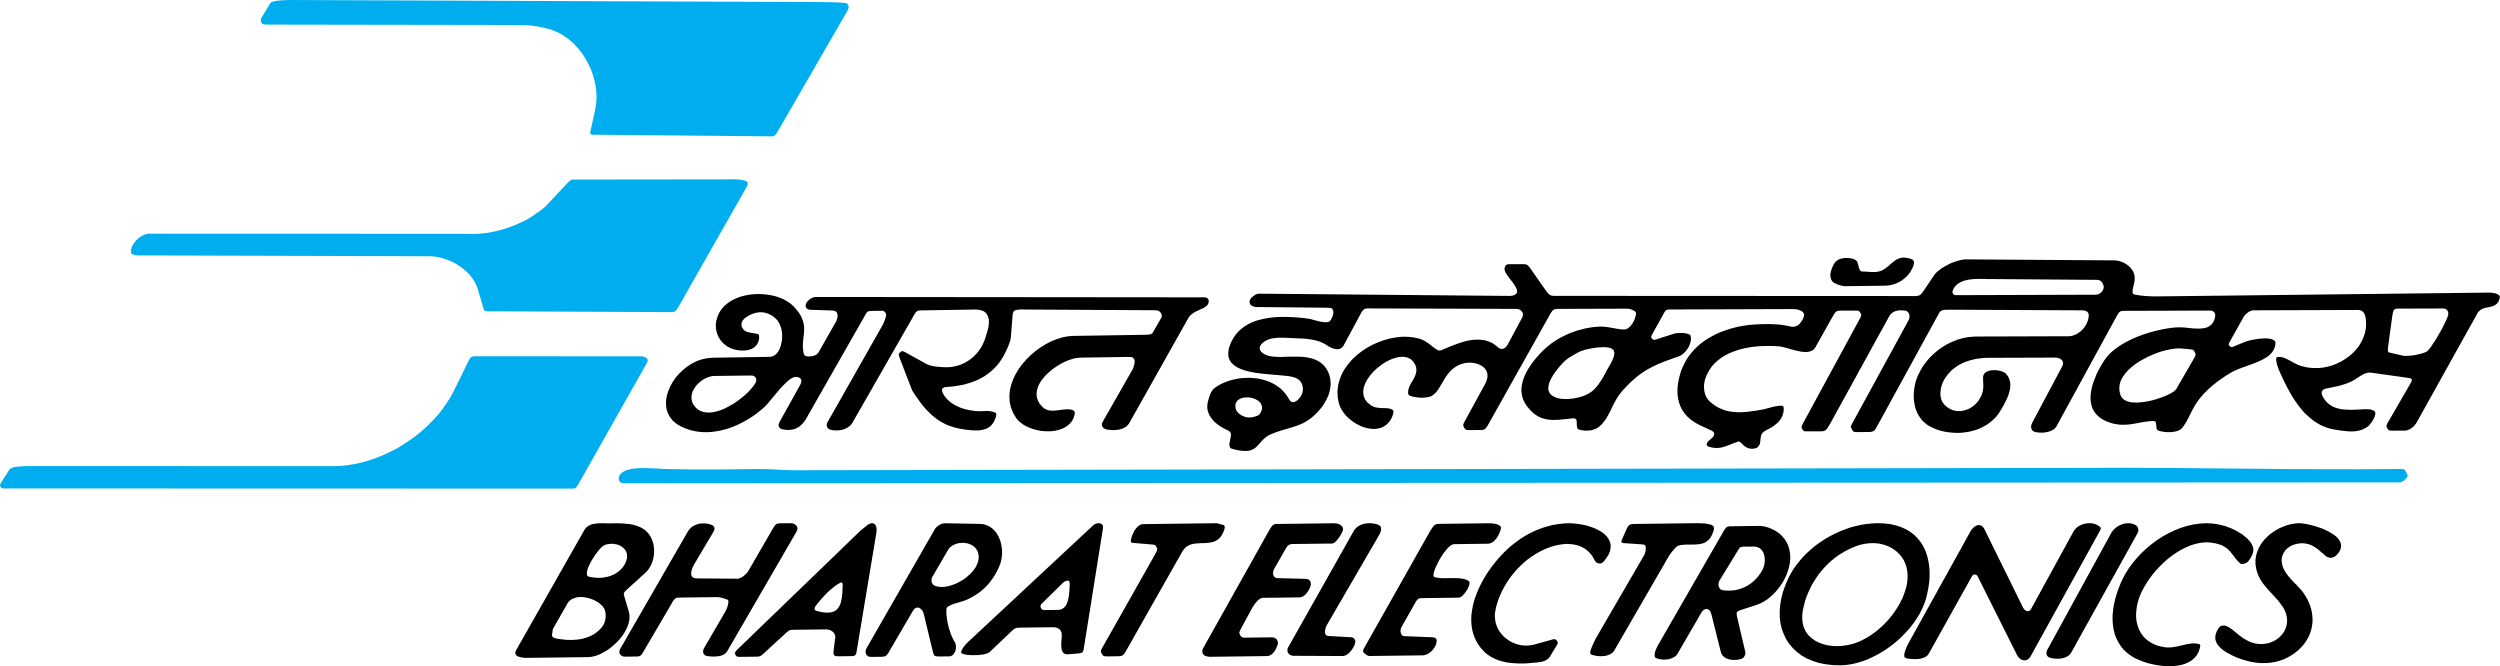
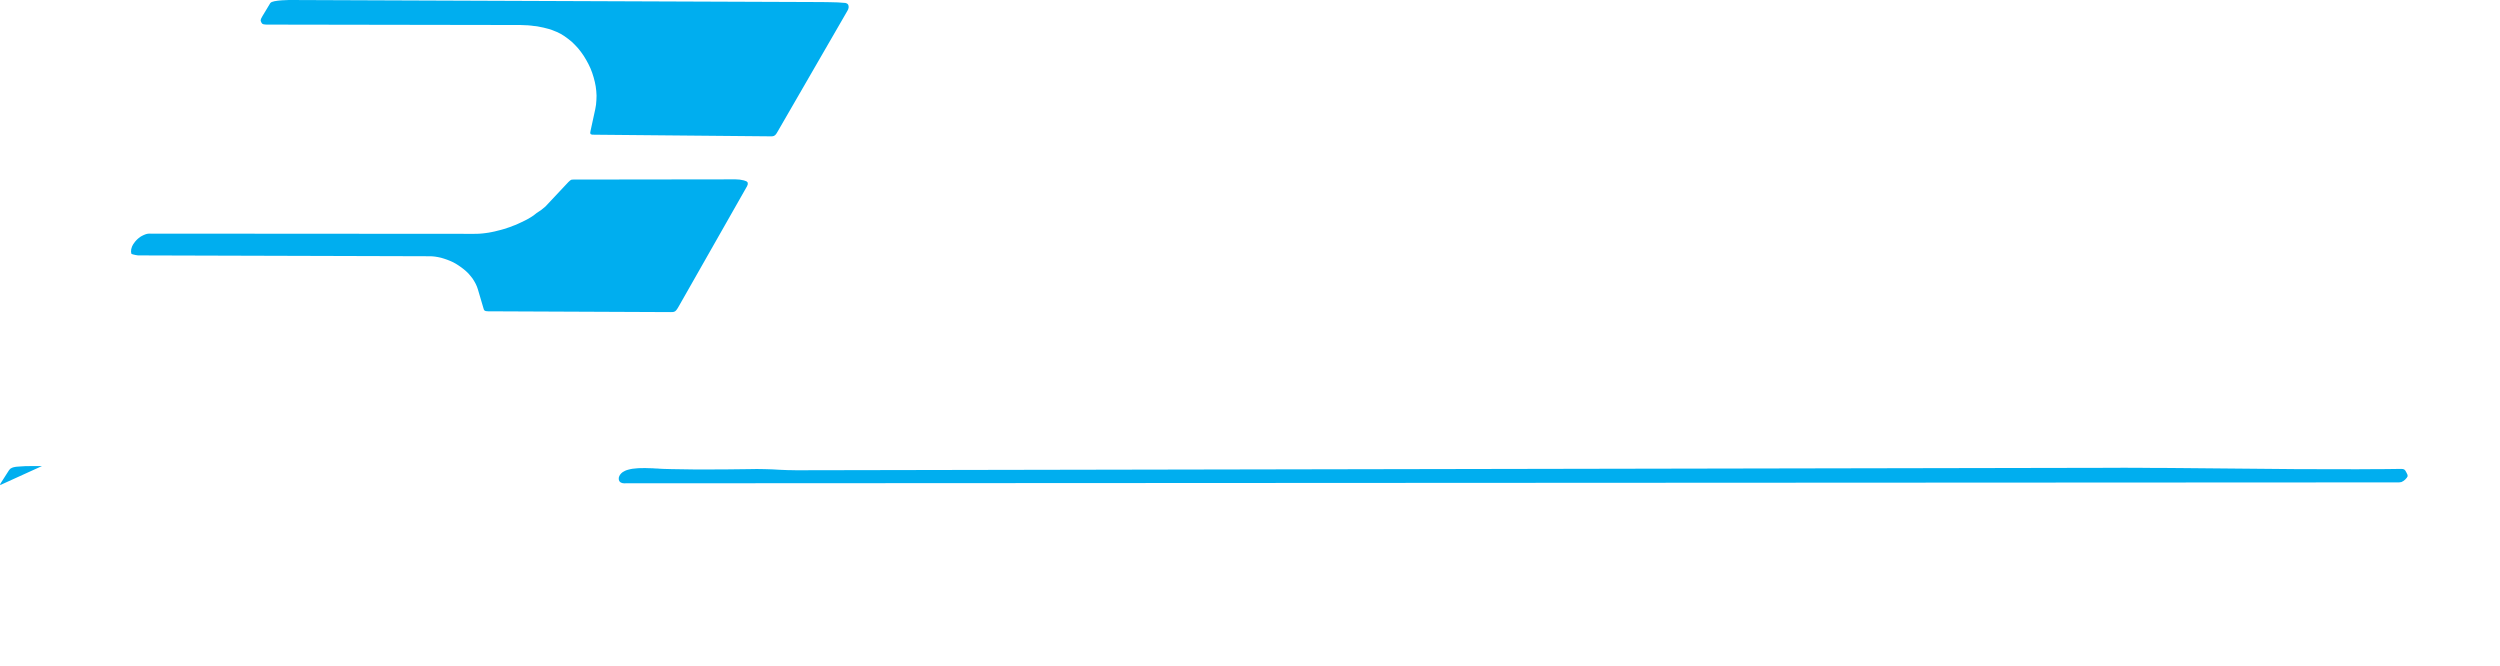
<svg xmlns="http://www.w3.org/2000/svg" viewBox="0 0 300 79.953" width="1500" height="399.76">
-   <path d="M275.159 62.855l-.437.093-.437.131-.426.169-.399.18-.399.229-.371.243-.36.268-.322.306-.311.317-.27.341-.232.366-.197.38-.158.401-.109.404-.071.426-.005.44.044.451.093.451.156.475.104.235.115.227.128.224.142.224.15.21.156.199.164.199.177.197.167.199.177.199.177.186.177.197.177.186.18.199.177.199.164.197.156.213.15.21.156.21.128.227.153.311.115.311.068.311.041.3.003.303-.033.287-.06.276-.096.279-.123.265-.147.24-.172.227-.21.216-.21.191-.248.177-.262.156-.276.128-.298.104-.3.079-.325.041-.328.03-.325-.022-.314-.033-.289-.074-.289-.085-.265-.109-.251-.134-.24-.134-.24-.147-.216-.161-.216-.161-.202-.161-.202-.161-.191-.158-.175-.15-.191-.134-.164-.123-.177-.098-.164-.087-.164-.06-.164-.035-.339.016-.259.167-.175.254-.134.251-.096.24-.06.224-.025.216.003.213.041.199.066.199.09.186.115.175.139.161.153.161.177.161.188.147.205.137.213.137.229.123.227.12.238.123.24.112.366.158.377.131.377.123.38.106.39.096.374.071.39.057.39.035.374.005.39-.003.374-.03.388-.055.377-.068.363-.106.374-.115.36-.142.35-.18.35-.194.336-.216.333-.257.35-.303.309-.319.284-.328.235-.355.208-.352.183-.366.134-.38.109-.377.071-.388.044-.39.008-.401-.03-.388-.055-.401-.093-.388-.117-.399-.156-.388-.18-.385-.216-.374-.243-.374-.281-.36-.139-.147-.139-.161-.153-.161-.153-.161-.167-.161-.164-.175-.164-.172-.153-.175-.167-.186-.153-.172-.139-.188-.139-.197-.115-.188-.117-.199-.09-.21-.076-.202-.055-.224-.038-.213-.016-.224.008-.227.038-.213.06-.202.085-.202.098-.175.123-.167.123-.15.15-.139.161-.117.172-.115.188-.101.186-.079.202-.066.199-.052.213-.041.199-.025.213-.016.213.011.202.022.199.035.202.046.328.123.303.158.303.197.279.21.265.235.268.221.265.235.115.101.126.06.115.049.126.035.112.011h.126l.112-.027.112-.038.112-.041.101-.063.098-.076.101-.09.085-.087.087-.101.074-.101.074-.115.06-.126.063-.115.085-.289-.005-.276-.052-.273-.128-.251-.18-.248-.227-.235-.279-.221-.317-.197-.341-.197-.352-.172-.377-.172-.39-.131-.404-.134-.39-.109-.377-.096-.352-.071-.339-.057-.314-.033-.276-.011-.227.016-.437.055zm-18.132 8.097l.27-.492.306-.516.344-.508.371-.505.421-.494.434-.47.47-.467.497-.434.522-.396.532-.369.549-.333.573-.284.573-.243.573-.172.59-.131.587-.057.59.019.59.093.579.156.303.12.251.147.229.147.188.161.177.175.153.172.139.186.153.199.153.199.156.21.175.199.205.21.216.186.213.035.325-.093.199-.101.186-.177.172-.24.161-.254.123-.265.082-.265.049-.213-.003-.175-.027-.188-.052-.175-.076-.161-.09-.175-.104-.161-.126-.164-.139-.147-.153-.15-.153-.134-.177-.137-.164-.137-.177-.123-.188-.109-.177-.112-.177-.109-.177-.087-.164-.085-.15-.074-.153-.074-.743-.279-.754-.191-.765-.117-.767-.041-.776.049-.776.109-.765.172-.748.235-.748.298-.724.347-.71.396-.683.437-.647.483-.62.522-.584.546-.543.584-.508.606-.453.62-.407.644-.344.655-.208.442-.183.453-.18.467-.158.492-.145.489-.12.505-.093.502-.068.502-.044.5-.008.502.033.502.055.489.106.486.131.461.194.451.232.434.268.412.33.396.38.36.445.33.328.21.366.197.415.169.442.172.464.156.502.12.505.106.527.082.513.055.527.019.502-.019.5-.044.475-.093.451-.131.41-.18.388-.229.322-.281.284-.328.221-.393.156-.453.049-.262-.003-.15-.101-.087-.188-.046-.213-.035-.216-.011-.213.003-.224.027-.224.027-.227.041-.224.052-.227.055-.224.052-.227.052-.238.055-.224.041-.224.038-.227.03-.227.014-.224.003-.227-.008-.489-.082-.453-.106-.415-.158-.38-.186-.341-.208-.303-.235-.279-.273-.229-.298-.205-.311-.167-.336-.131-.363-.104-.36-.068-.388-.03-.401.008-.412.033-.415.057-.415.096-.426.12-.429.158-.429.218-.505zm-13.293 2.125l-.123.164-.15.09-.15.016-.164-.049-.153-.087-.126-.137-.101-.161-4.629-9.396-.079-.137-.076-.112-.087-.098-.101-.063-.101-.049-.101-.035-.101-.011h-.101l-.098.027-.112.027-.101.049-.098.066-.101.063-.085.09-.087.087-.087.101-.074.104-.074.112-7.373 13.293-.232.453-.218.505-.134.475-.008.227.027.15.087.087.177.074.262.046.15.011.153.022.175.011.175-.003.177.011.186-.014.188-.016.188-.027.175-.052.175-.052.161-.066.15-.076.126-.101.123-.128.087-.126 5.199-9.317.137-.15.188-.041.188.049.139.147 4.705 9.407.063.112.076.115.076.098.076.098.09.074.101.063.087.06.101.038.101.035.101.011h.098l.101-.014.098-.027.101-.038.101-.066.085-.074.087-.09.087-.115.074-.126 8.255-14.945.098-.188.035-.15-.038-.112-.128-.126-.216-.134-.137-.074-.139-.063-.153-.046-.164-.035-.161-.025-.164-.011-.164.003-.161.016-.177.025-.161.027-.161.052-.15.052-.164.066-.137.076-.15.09-.123.09-.123.115-.101.101-.098.126-.087.126-5.112 9.328zm1.977 4.836l-.087.175-.046.177-.011.164.025.137.079.137.101.112.153.085.188.06.137.025.139.025.137.022.153.011.15-.003.161.011.15-.014.164-.014.15-.027.15-.027.15-.052.137-.052.137-.063.126-.076.112-.09.112-.09.085-.115.087-.126 7.96-14.325.098-.254-.016-.248-.09-.251-.164-.172-.153-.087-.15-.074-.164-.046-.164-.035-.175-.025-.164.003-.175.003-.177.027-.175.038-.161.052-.175.066-.164.066-.147.09-.15.087-.137.115-.137.104-.123.126-.112.128-.098.126-.087.139-7.638 13.959zm-58.82-.603l.049-.202-.104-.224-.191-.161-.213-.022-2.31.642-.388.079-.377.044-.374.005-.363-.035-.366-.071-.352-.106-.341-.134-.328-.158-.303-.199-.292-.221-.265-.235-.229-.273-.216-.287-.18-.311-.142-.322-.117-.35-.066-.363-.041-.363.005-.388.06-.39.104-.502.145-.492.172-.492.205-.478.221-.481.246-.453.27-.453.295-.442.319-.431.336-.404.358-.407.371-.369.382-.355.41-.344.423-.306.437-.292.448-.27.461-.243.461-.208.472-.18.314-.104.311-.079.325-.079.311-.055.314-.041.314-.03.311-.003.303.022.3.033.289.06.289.071.276.098.279.134.251.147.24.172.229.21.216.224.205.259.177.3.167.311.177.21.279.098.3-.016.238-.167.369-.47.27-.442.169-.426.071-.39-.003-.377-.093-.35-.156-.311-.216-.298-.265-.273-.33-.248-.366-.221-.39-.194-.429-.169-.442-.147-.451-.12-.464-.082-.453-.068-.451-.044-.429-.022-.401.005-.576.057-.576.071-.563.106-.535.145-.538.156-.524.194-.511.208-.5.246-.486.268-.472.281-.461.319-.445.333-.434.341-.423.371-.396.393-.396.404-.371.418-.371.445-.344.442-.333.467-.284.418-.27.442-.257.467-.246.467-.232.492-.194.492-.194.505-.158.513-.12.516-.093.527-.068.516-.019.513.019.513.057.516.104.486.158.5.205.475.257.459.319.448.382.423.227.221.243.186.265.186.265.158.279.134.276.123.289.109.303.085.3.071.314.071.314.046.314.033.314.022.314.022.325.008.314-.003.314-.003.311-.019.3-.027.303-.03.199-.014.213-.016.227-.027.238-.041.238-.038.224-.068.21-.09.188-.115.161-.126.137-.177.92-1.516zm9.484-14.437l-.314.003-.238.027-.175.041-.137.063-.112.104-.087.137-.096.191-.502 1.122-.109.265-.035.175.038.101.139.06.227.022 2.032.139.303.046.139.109.052.265-.033.412-.131.404-5.846 10.063-.292.606-.268.628-.109.366.014.213.167.137.352.096.137.025.153.022.137.025.15-.003.164.011.15-.003.15-.014.15-.014.15-.027.139-.027.147-.052.139-.052.123-.066.126-.076.112-.087.112-.104.085-.112.087-.139 6.518-11.275.358-.494.396-.456.248-.216.3-.104.262-.041.262-.016.251-.016.251-.003.248-.003.24-.003.238-.003.238-.016.227-.014.21-.027.213-.055.202-.052.186-.09.186-.115.175-.139.161-.167.147-.202.137-.24.12-.276.109-.328.035-.251-.052-.199-.139-.126-.279-.109-.579-.117-.639-.03-.603-.005-7.018.087zm-23.67-.014l-.164.016-.15.014-.123.052-.112.063-.126.115-.112.153-.134.202-.161.251-.183.317-7.744 13.722-.096.202-.038.15.027.126.115.137.202.161.177.109.188.074 6.42-.079.15-.003.15-.038.147-.052.15-.063.15-.079.137-.101.126-.101.123-.115.123-.128.098-.139.101-.139.071-.137.074-.139.049-.153.035-.137.022-.303-.066-.186-.177-.112-.289-.046-3.397-.134-.177-.06-.126-.147-.079-.213-.027-.213.022-.213.06-.177 1.597-2.815.183-.328.161-.202.15-.128.161-.052.213-.014 4.413-.055.175-.038.186-.104.175-.153.172-.191.161-.213.147-.229.123-.213.085-.202.06-.164.049-.238-.016-.15-.126-.126-.227-.123-.24-.085-.251-.046-.289-.046-.3-.022-.325-.008-.328.003-.339.005-.339.003-.311.005-.314-.008-.303-.035-.262-.035-.24-.057-.112-.101-.016-.186.06-.303.035-.139.06-.15.06-.175.087-.191.098-.202.109-.213.109-.227.123-.227.137-.229.147-.227.134-.216.161-.213.147-.191.161-.188.147-.167.161-.139.15-.115.15-.09.15-.052.137-.014 4.011-.049.175-.027.15-.041.164-.076.134-.087.139-.115.123-.128.123-.139.098-.15.098-.153.085-.164.074-.164.074-.153.049-.161.046-.139.049-.24-.066-.147-.188-.15-.352-.134-.415-.068-.39-.022-6.016.074zm-18.11 14.792l-.085.177-.025.175.014.161.052.15.079.126.126.112.139.074.164.06.188.011 5.816.027.188-.014.175-.052.175-.09.161-.104.15-.126.134-.153.126-.153.109-.164.112-.164.085-.164.074-.164.096-.341-.041-.238-.177-.235-.188-.085-2.81-.156-.188-.033-.139-.101-.076-.137-.041-.161.011-.188.035-.188.046-.188.074-.177.074-.15 6.311-10.871.087-.191.071-.199.035-.216-.016-.213-.076-.161-.164-.137-.15-.06-.153-.049-.164-.046-.164-.025-.161-.022-.177-.025-.175.003-.175.003-.177.014-.161.027-.175.041-.164.052-.161.052-.15.076-.15.076-.137.09-.123.115-.112.115-.112.126-.085.139-7.854 13.938zm-1.349-14.781l-.161.014-.139.027-.123.052-.112.087-.126.142-.134.202-.161.265-.183.328-7.682 13.708-.085.164-.049.153-.011.137.003.126.027.115.063.098.063.085.101.076.101.06.128.049.137.022.15.025.164.011 6.819-.085.202-.027.175-.063.161-.104.147-.126.137-.153.123-.164.098-.177.098-.188.074-.177.06-.164.035-.175-.003-.177-.052-.147-.076-.139-.115-.123-.139-.074-.164-.06-.188-.011-3.209.038-.262-.019-.164-.074-.128-.164-.038-.074-.09-.186.035-.216.158-.339 1.226-2.261.098-.188.134-.216.161-.238.186-.243.186-.213.21-.177.21-.128.227-.041 4.413-.055.199-.027.199-.09.175-.128.172-.15.15-.191.134-.188.112-.205.098-.188.06-.188.046-.188-.014-.199-.052-.188-.117-.15-.175-.098-.213-.046-3.413-.085-.188-.022-.137-.074-.101-.087-.076-.123-.041-.139-.014-.15.011-.147.035-.167.06-.15.074-.139 1.289-2.247.147-.251.137-.177.137-.115.161-.066.199-.038.265-.005 4.626-.055.186-.079.21-.177.224-.265.221-.292.186-.303.134-.265.074-.188.022-.188-.038-.164-.079-.147-.126-.112-.139-.098-.177-.074-.175-.049-.188-.022-.177-.011-6.819.085zm-16.046.025l-.175.014-.175.066-.161.09-.15.115-.137.139-.123.153-.123.175-.098.177-.085.177-.087.175-.06.164-.049.153-.071.287-.011.188.041.101.101.06.188.025 2.321.197.262.06.167.224.025.038.068.21-.049.24-.208.401-6.357 11.237-.134.265-.011.188.076.186.066.112.126.164.153.071.251.025 1.404-.019.199-.014.164-.027.137-.052.126-.101.123-.139.123-.191.158-.279 6.663-11.764.199-.279.21-.229.235-.167.251-.128.262-.076.287-.066.287-.03.289-.016.3-.016.3-.003.3-.016.289-.03.287-.052.276-.066.262-.117.235-.153.238-.205.197-.265.183-.328.158-.39.046-.289-.038-.186-.139-.087-.366-.085-.202-.071-.199-.049-8.826.109zM74.412 77.891l-.074.191-.022.161.041.164.063.126.115.109.139.087.164.06.175.011 1.404-.019.213-.014.161-.052.15-.101.147-.205.172-.289 3.329-5.683.158-.279.15-.202.123-.126.137-.076.15-.027.202-.016 4.65-.057.415.071.401.12.314.109.115.137.003.251-.096.426-.169.429-.208.38-2.444 4.192-.085.202-.038.202.03.199.09.161.15.123.202.074.15.011.15.025.177.008.175.011.188.011.188-.016.186-.014.177-.014.186-.041.175-.052.164-.066.147-.076.139-.101.109-.115.101-.126 8.323-14.358.074-.177.035-.15-.003-.15-.038-.137-.076-.126-.101-.098-.128-.087-.137-.06-.164-.035-.164-.011-1.204.016-.224.003-.164.038-.137.066-.137.126-.123.177-.161.254-2.933 5.074-.161.216-.248.243-.284.227-.3.156-.262.066-5.016-.038-.287-.06-.216-.172-.079-.238.022-.352.12-.426.197-.404 2.357-3.965.109-.289-.027-.251-.167-.186-.314-.134-.15-.049-.15-.025-.153-.022-.161-.025-.15.003-.153-.011-.15.014-.15.016-.15.027-.15.038-.137.052-.15.052-.123.066-.139.063-.123.09-.112.087-.112.104-.098.112-.098.128-.087.139-8.127 14.101zm41.655-.756l-.262.279-.232.317-.186.328-.06.227.104.137.3.096.15.035.188.035.213.011.24.022.251-.003.262-.003.262-.005.276-.027.251-.027.251-.041.213-.055.199-.063.161-.079.123-.087 2.703-2.567.21-.177.199-.104.251-.052.374-.016 3.812-.046.238.008.227.046.202.085.164.112.139.175.09.21.027.101.003.126v.137l.003.153-.011.175-.025.161-.008.188-.011.177-.011.175.003.188.014.164.016.175.027.15.052.137.063.126.076.098.101.087.126.06.164.025.177.011 1.202-.104.238-.027.175-.041.112-.076.087-.126.046-.177.046-.251 2.283-14.306.011-.188-.027-.15-.076-.126-.101-.085-.126-.049-.139-.025-.15.003-.15.027-.15.052-.137.076-.137.104-15.109 14.088zm8.976-3.998l-.153-.197-.041-.251.112-.202 2.466-2.425.134-.128.15-.115.161-.087.15-.052.139-.016.112.063.076.123.016.227-.008.3-.022.339-.022.352-.044.363-.06.363-.082.341-.109.3-.137.265-.21.229-.273.18-.298.076-1.843.025-.216-.074zM88.33 78.093l-.134.213.038.251.156.21.238.06 2.231-.027.262-.027.224-.104.3-.254 2.764-2.542.248-.191.224-.09.352-.016 4.011-.049.401.096.355.235.164.259.079.289-.205 1.606-.011.188-.011.15.014.126.027.101.063.06.076.063.112.035.15.011.202.011.227-.003 1.202-.016.24-.003.175-.038.123-.076.087-.128.06-.199.046-.279 2.348-14.107.022-.15-.003-.175v-.164l-.027-.164-.052-.147-.066-.126-.101-.098-.126-.074-.153-.025-.199.027-.21.09-.188.128-.41.33-.396.319L88.33 78.093zm9.538-5.371l.085-.101.199-.254.21-.251.208-.254.238-.254.235-.254.246-.254.262-.24.259-.218.262-.216.259-.191.262-.167.273-.153.126-.027.101.112.027.175-.008.314-.022.314-.008.3-.033.289-.022.276-.049.265-.046.251-.071.238-.085.216-.112.188-.123.177-.137.153-.175.126-.186.104-.224.076-.265.041-.276.016-.325-.019-.352-.046-.388-.085-.289-.085-.153-.098-.027-.137.06-.227.063-.101zm126.744-9.904l-.65.06-.639.106-.65.147-.636.169-.625.221-.623.246-.598.27-.598.309-.587.333-.557.371-.535.382-.522.421-.483.442-.472.459-.431.494-.407.505-.371.519-.33.557-.295.554-.352.819-.292.806-.202.792-.128.781-.068.751.011.74.082.702.158.674.235.636.284.612.369.56.434.508.494.47.557.421.617.355.694.292.743.243.816.164.866.104.928.027.639-.035.653-.096.65-.145.647-.197.65-.232.636-.298.636-.319.623-.371.595-.396.584-.434.56-.459.519-.494.508-.522.47-.53.434-.56.38-.568.358-.593.292-.593.257-.606.194-.603.167-.691.128-.691.093-.68.03-.677-.008-.639-.06-.639-.106-.601-.156-.587-.197-.549-.257-.522-.306-.486-.369-.448-.407-.407-.47-.358-.516-.309-.582-.257-.628-.205-.691-.156-.743-.079-.803-.027-.639.033zm-1.245 2.523l.486-.093.475-.057.478-.016.464.03.451.071.442.12.401.145.39.197.366.232.33.259.303.298.268.336.232.36.18.399.142.426.093.461.044.489-.005.513-.068.541-.096.426-.12.429-.158.44-.169.429-.208.418-.235.429-.243.404-.273.404-.281.393-.311.38-.319.369-.336.341-.358.341-.36.319-.371.292-.388.281-.385.254-.399.232-.399.205-.399.18-.475.18-.497.145-.502.093-.5.071-.502.03-.5-.005-.489-.057-.467-.082-.453-.134-.426-.169-.404-.208-.355-.246-.33-.287-.279-.322-.229-.371-.18-.412-.12-.451-.055-.5.005-.541.079-.576.12-.516.131-.516.169-.502.197-.492.218-.481.232-.467.27-.453.284-.442.309-.429.319-.407.347-.393.371-.38.385-.355.396-.33.423-.319.448-.281.448-.27.472-.243.486-.218.5-.194.489-.145zm-24.402 12.07l-.183.366-.172.429-.055.401.027.227.112.123.279.098.139.035.137.022.139.025.15.011.15.011.15-.014.15-.003.15-.027.15-.027.137-.038.15-.041.126-.063.137-.066.126-.076.112-.087.098-.101.098-.115.074-.128 2.799-4.822.098-.15.101-.115.098-.09.112-.063.112-.041.112-.014.101.014.115.046.087.063.09.087.076.112.063.137.052.161 1.161 4.626.142.287.24.246.279.161.276.096.303.06.325.022.328-.016.3-.041.287-.093.199-.115.147-.202.096-.251v-.213l-.98-4.175-.055-.276-.014-.188.035-.15.087-.101.147-.09.227-.079 1.873-.612.448-.169.437-.229.423-.268.41-.333.385-.355.358-.393.333-.429.309-.445.268-.478.235-.492.18-.492.145-.516.096-.502.044-.502-.019-.5-.082-.489-.131-.475-.205-.448-.281-.437-.344-.396-.139-.126-.153-.123-.164-.123-.177-.112-.177-.109-.175-.098-.191-.085-.199-.085-.188-.074-.202-.06-.202-.049-.202-.046-.199-.022-.188-.025-.202.003-3.209.041-.287.003-.213.052-.15.076-.137.153-.147.24-7.905 13.736zm11.477-11.824l.213.011.188.046.177.063.153.085.126.112.126.123.09.137.09.15.063.161.041.175.041.188.014.188.014.188-.008.188-.025.188-.033.186-.038.177-.06.164-.06.164-.074.139-.158.265-.161.24-.186.24-.183.216-.199.202-.21.205-.213.177-.224.153-.235.153-.238.128-.248.115-.262.104-.262.09-.262.066-.276.055-.287.03-.289.014-.287.005-.303-.022-.3-.035-.188-.071-.139-.123-.09-.175-.052-.188-.005-.213.038-.202.085-.188 2.286-3.738.147-.202.175-.09.287-.03 1.204-.014zM103.986 77.782l-.063.15-.046.164-.011.164.027.15.063.137.09.112.115.085.15.063.188.022 1.204-.014.251-.016.186-.027.15-.066.137-.115.123-.164.147-.24 2.837-4.861.098-.15.098-.115.112-.076.112-.052.115-.027.112.011.112.025.115.06.087.076.101.085.076.112.079.126.063.137.041.15 1.081 4.487.066.238.066.161.09.115.137.06.177.022.251.011 1.202-.016.15-.027.126-.049.126-.079.098-.101.085-.126.074-.139.063-.139.035-.161.022-.164.011-.15-.003-.164-.027-.137-.038-.139-.052-.112-.115-.172-.09-.188-.101-.188-.09-.199-.079-.21-.076-.213-.079-.224-.066-.213-.066-.224-.052-.227-.055-.224-.038-.227-.041-.224-.027-.227-.03-.224-.014-.213-.014-.213-.003-.199.022-.254.085-.15.199-.139.472-.218.513-.158.5-.145.5-.169.287-.128.273-.128.276-.153.259-.153.262-.167.248-.167.235-.177.224-.205.224-.191.21-.216.21-.216.186-.227.186-.24.183-.24.161-.254.161-.251.147-.265.145-.279.123-.279.123-.289.109-.3.071-.303.057-.328.035-.311.008-.341-.016-.325-.044-.325-.066-.325-.079-.314-.115-.311-.131-.287-.153-.273-.177-.248-.216-.235-.218-.199-.251-.172-.279-.147-.3-.109-.317-.071-.35-.022-4.214-.074-.287.055-.325.156-.298.216-.199.216-8.236 14.355zm9.749-11.742l.12-.188.15-.167.175-.139.186-.115.199-.104.213-.076.224-.066.224-.027.227-.016.238-.003.227.035.227.046.213.074.202.085.191.123.175.137.153.147.128.188.104.197.076.227.055.339-.008.325-.057.325-.123.328-.158.33-.21.303-.235.303-.284.279-.298.268-.322.254-.35.229-.36.194-.374.18-.374.142-.374.117-.363.079-.363.044-.339-.008-.328-.035-.3-.082-.188-.112-.142-.15-.09-.186-.027-.199.011-.213.085-.202 1.868-3.209zm-38.877 5.292l.011-.177.109-.164.199-.202 2.234-2.021.221-.216.197-.254.161-.251.147-.279.123-.289.096-.303.071-.314.046-.314.022-.314-.005-.314-.027-.311-.055-.314-.09-.3-.104-.287-.128-.273-.167-.262-.18-.235-.216-.224-.24-.186-.265-.172-.202-.098-.213-.085-.202-.085-.227-.06-.213-.06-.227-.046-.227-.035-.24-.022-.224-.022-.24-.025-.224-.008-.238-.011-.227-.008-.238.003-.227.003-.213.003-.227.003-.15.003h-.15l-.161-.011-.164.003-.177-.011-.175.003-.175.003-.175.003-.175.014-.177.014-.175.027-.161.027-.164.041-.161.052-.15.076-.137.076-.126.09-.123.101-.098.128-.101.139-8.159 14.366-.134.3v.213l.142.213.188.109.404.109.401.057 7.621-.093.339-.03.35-.066.363-.117.36-.142.374-.194.36-.205.36-.243.35-.279.333-.295.322-.303.298-.341.27-.344.235-.352.208-.366.172-.38.134-.377.082-.377.033-.363-.016-.377-.079-.35-.535-1.8-.055-.224zm-6.78 1.109l.134-.202.175-.177.186-.139.224-.104.227-.09.248-.052.262-.03.265-.003.276.022.265.046.276.06.265.085.262.096.254.112.227.134.227.137.191.161.177.158.153.175.115.175.076.161.052.188.041.186.027.202.003.199-.022.202-.025.199-.046.202-.06.188-.087.177-.085.164-.098.139-.197.24-.224.216-.224.191-.235.177-.262.153-.248.128-.276.117-.273.09-.289.093-.287.066-.287.041-.3.041-.3.016-.303.016-.311-.008-.3-.008-.303-.035-.314-.033-.3-.046-.303-.046-.289-.098-.188-.172-.003-.202.068-.464.011-.112.025-.101 1.731-3.031zm4.79-7.13l.238-.038.224-.016.227-.003.213.035.213.035.202.06.202.085.177.098.15.112.153.134.128.15.101.15.076.175.055.186.027.199-.011.216-.035.224-.071.24-.109.24-.123.227-.137.202-.161.191-.161.164-.172.164-.186.142-.199.126-.213.117-.213.09-.21.09-.238.076-.224.055-.238.041-.238.041-.24.014-.238.003-.238.003-.238-.022-.24-.033-.238-.035-.227-.06-.139-.06-.076-.112-.014-.164.008-.251.025-.126.049-.15.046-.164.074-.177.085-.188.098-.188.109-.216.123-.202.123-.202.137-.213.137-.205.134-.188.147-.191.137-.175.15-.167.134-.139.137-.126.126-.09.123-.076.112-.052.227-.055zM105.9 37.279l.188.074.205.235.055.238-.096.377-.156.404-.169.38-6.638 11.701-.085.202.005.186.052.175.101.15.153.109.177.06.137.035.153.025.15.008.15.011.15-.003.15-.003.15-.014.15-.014.137-.041.15-.027.139-.052.137-.055.137-.063.126-.076.123-.079.123-.087.101-.104.098-.101.096-.128.074-.126 7.31-12.777.172-.292.147-.188.147-.104.175-.052.227-.016 6.617-.104.415.044.404.106.213.12.18.175.101.137.076.134.066.15.041.15.041.164.014.161.003.164-.008.164-.011.161-.022.177-.035.164-.035.175-.046.164-.049.164-.046.164-.049.164-.046.15-.046.153-.049.137-.109.328-.145.306-.145.303-.172.289-.183.268-.197.251-.221.243-.235.229-.238.205-.259.191-.273.18-.273.156-.298.142-.3.117-.311.093-.311.079-.325.057-.339.041-.339.005-.339-.005-.39-.033-.44-.03-.426-.068-.415-.096-.366-.156-2.605-1.439-.227-.098-.15.003-.161.128-.038.014-.112.126-.035.153.055.238.131.36 1.412 3.665.347.546.576.816.412.546.24.273.232.246.24.235.229.221.229.21.24.186.229.183.24.161.24.158.254.134.251.134.254.123.276.096.279.096.289.096.303.071.3.068.328.06.352.057.352.044.224.022.227.022.227.008.213.008.213-.003.199-.003.202-.016.199-.041.188-.041.175-.052.175-.066.161-.076.161-.104.147-.115.137-.142.123-.15.123-.177.098-.202.096-.216.085-.251.046-.24-.027-.161-.142-.098-.276-.096-.478-.082-.513.008-.513.022-.502-.016-.238-.035-.24-.033-.227-.035-.238-.046-.24-.057-.227-.06-.238-.071-.229-.085-.213-.098-.216-.096-.216-.109-.202-.123-.202-.123-.177-.147-.191-.158-.164-.161-.156-.186-.153-.186-.128-.21-.115-.224-.068-.251.074-.238.186-.117.36-.055.44-.033.426-.044.437-.071.412-.068.412-.093.412-.12.399-.12.388-.156.374-.156.371-.194.36-.194.336-.232.333-.243.311-.268.309-.295.284-.306.257-.328.257-.369.232-.38.208-.404.183-.38.183-.39.156-.418.131-.415.055-.415.188-2.409.011-.15.022-.128.025-.098.035-.101.049-.076.049-.063.087-.052.087-.041.112-.025.137-.027.164-.016.188-.014.213-.005.251.011 15.846.087.191.049.177.096.139.15.104.186.027.199-.046.188-.915 1.608-.147.24-.161.139-.199.055-.325.03-8.826.137-.65.049-.65.123-.674.213-.661.259-.647.336-.634.388-.606.434-.582.497-.53.524-.494.571-.429.584-.38.634-.303.631-.227.655-.153.666-.052.677.035.666.147.674.262.647.371.634.232.284.279.246.317.235.355.208.38.169.415.156.415.12.442.093.451.055.453.019.437-.008.426-.044.426-.096.385-.117.374-.169.322-.205.298-.243.246-.292.197-.341.142-.39.046-.289-.041-.188-.15-.137-.254-.082-.164-.022-.161-.011-.177-.011-.175.016-.175.016-.188.014-.175.027-.188.03-.186.014-.177.027-.186.016-.177.003-.175.003-.175-.008-.177-.022-.164-.049-.164-.06-.15-.074-.153-.098-.139-.123-.33-.369-.221-.388-.131-.399-.044-.388.044-.401.106-.404.169-.39.232-.393.284-.366.319-.369.371-.333.382-.33.423-.295.421-.27.434-.232.448-.21.426-.156.423-.131.399-.071.377-.03 5.816-.09.325.019.177.074.156.197.052.202-.033.339-.096.363-.131.317-3.588 6.286-.085.216-.008.199.066.175.126.137.167.109.202.074.137.022.139.011.139.022.15.011.15.011.15-.003.161-.003.15-.014.164-.016.15-.027.15-.041.15-.041.137-.052.137-.052.137-.076.126-.076.112-.09.098-.101.096-.115.087-.128 7.062-12.559.098-.153.112-.153.123-.126.137-.104.134-.101.15-.104.15-.076.161-.079.15-.076.147-.066.15-.066.15-.066.137-.063.137-.079.112-.076.112-.076.098-.09.085-.087.063-.115.049-.115.033-.276-.079-.199-.164-.147-.24-.046-46.742-.044-.336.079-.336.208-.259.229-.098.139-.085.15-.035.153.003.15.027.137.076.112.115.085.15.074.202.022 2.608.085.177.022.137.035.115.063.09.085.063.098.041.115.027.123v.126l-.022.139-.025.137-.046.139-.046.139-.049.126-.074.115-2.051 3.605-.183.191-.251.142-.287.079-.287.03-.251.005-.289-.06-.139-.109-.079-.248-.055-.314-.03-.3-.005-.3.008-.276.022-.265.022-.262.033-.265.033-.251.022-.251.008-.251.008-.248-.016-.251-.041-.265-.068-.262-.09-.273-.117-.287-.169-.298-.205-.311-.257-.322-.306-.344-.369-.333-.418-.284-.467-.254-.505-.208-.543-.167-.552-.117-.579-.076-.59-.041-.601.008-.59.06-.573.098-.563.145-.524.197-.508.246-.448.284-.423.344-.355.382-.295.431-.218.492-.156.53-.033.238-.022.227.003.224.016.227.03.227.055.21.066.202.076.21.093.188.101.186.128.186.128.161.153.161.153.147.177.134.177.137.205.109.199.098.216.082.227.074.188.046.188.033.202.035.199.022.202-.003.199-.003.202-.003.199-.03.186-.052.177-.052.175-.066.161-.09.147-.104.137-.115.123-.139.098-.153.085-.177.071-.202.049-.213.008-.238-.03-.265-.188-.096-.628-.104-.617-.128-.191-.096-.177-.137-.139-.186-.104-.175-.041-.175-.016-.175.025-.15.074-.164.085-.153.123-.139.137-.128.172-.115.175-.115.186-.104.199-.09.199-.079.199-.066.199-.055.202-.027.175-.027.175-.003.15-.003.24.033.238.06.216.071.202.085.202.098.175.109.167.123.153.137.153.147.128.161.115.175.104.172.076.199.079.199.066.199.041.213.041.227.016.224.003.238-.008.238-.011.139-.008.139-.025.137-.035.153-.022.15-.049.139-.046.15-.049.15-.06.139-.06.139-.074.139-.085.115-.085.115-.112.115-.101.087-.123.079-.126.063-.137.052-.147.03-.164.014-6.819.106-.653.06-.636.137-.612.21-.571.284-.546.347-.508.41-.47.445-.421.483-.355.508-.303.543-.232.543-.177.554-.093.565-.016.541.071.538.158.497.259.472.344.434.459.382.568.328.505.218.516.169.516.128.53.093.527.041.527.005.538-.035.524-.071.524-.096.527-.134.524-.158.511-.197.497-.208.486-.246.483-.259.461-.27.459-.306.434-.309.407-.333.396-.344.137-.128.161-.164.172-.191.172-.216.197-.229.197-.243.21-.24.21-.254.221-.254.208-.254.221-.254.224-.229.221-.216.21-.205.21-.18.199-.153.197-.115.188-.09.186-.041.164-.016.202.035.15.071.128.087.076.112.038.137-.011.15-.046.177-.085.188-2.463 4.427-.131.328.014.238.169.224.238.109.202.035.188.022.188.022.175.011.175-.016.164-.016.164-.027.161-.041.15-.038.15-.066.137-.076.137-.079.137-.09.123-.115.123-.115.112-.126.123-.139.112-.153.109-.153.098-.177 7.114-12.485.134-.202.137-.117.199-.038.314-.019 1.215-.019zm-15.743 7.78l.202.022.161.074.128.112.076.15.027.161-.022.188-.074.191-.172.262-.221.292-.259.303-.298.306-.336.306-.36.303-.382.295-.399.292-.423.257-.437.243-.434.218-.437.18-.437.145-.426.093-.426.055-.401-.008-.388-.057-.355-.12-.339-.197-.292-.273-.177-.235-.142-.238-.09-.251-.041-.248-.016-.251.035-.251.06-.251.096-.251.134-.227.15-.229.172-.227.199-.191.21-.191.224-.177.235-.142.248-.128.251-.101.248-.079.262-.055.251-.014 4.413-.055zm145.857-13.943l-.186.014-.202.014-.199.038-.213.038-.224.066-.227.063-.238.079-.224.087-.238.09-.224.117-.224.115-.21.115-.213.128-.21.126-.186.142-.175.142-.175.139-.147.142-.126.153-.109.153-1.221 1.81-.158.216-.137.167-.126.115-.137.076-.175.038-.199.027h-.262l-42.924-.022-.262.003-.213-.025-.164-.038-.153-.09-.126-.115-.139-.164-.167-.216-1.912-2.728-.191-.229-.167-.139-.227-.049-.339-.014-1.603.005-.202.027-.147.09-.098.139-.049.153-.022.177.027.18.063.177.257.407.292.393.295.38.279.393.232.421.052.188.014.153-.022.142-.074.115-.101.087-.112.066-.15.063-.15.027-.161.025-.175.003-30.09-.27-.325.09-.322.218-.248.229-.098.153-.06.153-.014.128.003.126.038.115.066.101.087.09.115.063.126.063.139.038.15.038h.164l8.424.085.401.025.202.09.115.227.027.292-.106.421-.208.396-.098.139-.15.104-.287.052-.352-.025-.401-.063-.415-.101-.415-.112-.377-.101-.328-.049-.478-.063-.489-.049-.5-.035-.527-.025-.516-.025-.538.003-.527.014-.538.041-.527.066-.511.09-.502.117-.5.139-.472.18-.451.218-.421.257-.399.292-.371.333-.322.382-.295.421-.257.486-.243.636-.096.546.005.497.131.421.229.355.317.306.393.251.453.216.516.175.554.139.576.112.617.087.601.063.614.06.59.049.579.049.527.049.475.049.429.074.352.101.188.076.164.087.153.104.126.126.101.128.09.139.066.15.052.153.038.167.016.164v.177l-.022.167-.035.167-.06.164-.074.167-.087.153-.098.142-.123.139-.123.128-.15.115-.287.139-.251.003-.202-.139-.205-.306-.268-.431-.317-.38-.344-.344-.39-.303-.418-.265-.442-.216-.453-.188-.489-.139-.492-.112-.513-.063-.516-.035-.513.014-.513.027-.5.076-.5.104-.489.142-.461.167-.448.194-.412.229-.399.268-.21.205-.172.257-.147.292-.109.306-.096.319-.071.279-.049.243-.022.229.003.229.016.216.052.202.066.205.076.202.104.177.115.191.128.167.139.164.153.164.164.139.164.139.177.139.191.128.188.112.188.115.191.101.202.087.276.153.153.126.076.167.016.254-.096.511-.093.508.027.281.076.164.139.101.265.076.453.101.388.074.352.025.314.011.276-.027.238-.049.199-.079.186-.09.164-.101.147-.128.137-.139.137-.142.137-.15.137-.156.134-.167.161-.153.175-.164.186-.142.224-.153.248-.128.5-.205.511-.18.524-.167.527-.156.524-.153.524-.167.5-.194.347-.153.339-.194.347-.216.322-.243.322-.281.311-.295.284-.317.273-.333.246-.344.221-.371.197-.369.172-.382.117-.393.085-.396.057-.407-.005-.396-.041-.393-.093-.393-.142-.382-.205-.38-.281-.382-.317-.303-.355-.254-.39-.188-.401-.139-.429-.101-.44-.076-.451-.035-.464-.011-.464.003h-.464l-.464.014-.437.016h-.44l-.415-.025-.388-.035-.366-.076-.325-.112-.289-.153-.254-.202-.142-.205-.052-.251.046-.229.147-.232.224-.216.248-.177.273-.142.289-.104.298-.066.497-.066.295-.016.612.003.265.011.248.011.279.014.262.011.262.011.279.014.273.011.265.014.276.011.262.025.279.035.262.038.265.052.265.049.251.074.262.076.24.101.251.115.227.126.24.15.101.066.128.074.126.066.139.063.137.063.153.038.15.035.137.014.153.014.137-.027.126-.025.123-.066.126-.09.098-.101.098-.139 1.999-3.711.134-.254.126-.191.123-.128.123-.09.139-.052.175-.025h.227l17.649.055.177.011.15.038.15.063.115.09.101.115.076.112.052.142.003.153-.025.164-.071.167-1.756 3.274-.123.18-.147.139-.161.104-.175.049-.188-.011-.177-.049-.164-.128-.303-.251-.317-.216-.328-.164-.328-.126-.339-.09-.352-.049-.352-.025-.363.003-.363.025-.363.052-.36.079-.363.09-.35.115-.363.117-.35.128-.35.128-.336.139-.325.142-.325.128-.311.142-.287.025-.279-.15-.393-.279-.377-.306-.393-.279-.404-.24-.453-.175-.68-.15-.688-.076-.715-.008-.726.079-.726.128-.724.205-.713.257-.696.309-.661.371-.634.421-.584.461-.546.511-.47.549-.418.587-.344.612-.257.65-.177.674-.082.688.022.724.134.726.131.393.194.382.229.355.279.355.317.317.355.292.366.265.404.229.404.202.415.15.429.101.415.063.412.011.388-.052.388-.104.35-.18.311-.229.284-.306.246-.382.183-.459.071-.295-.014-.191-.142-.139-.238-.087-.377-.063-.377-.011-.388-.011-.377-.038-.366-.074-.363-.164-.47-.369-.317-.407-.169-.456-.044-.47.071-.497.18-.497.27-.497.344-.486.41-.459.459-.421.497-.385.522-.333.535-.268.538-.191.511-.117.502-.027.453.087.401.191.33.314.257.445.066.191.027.177.014.18-.011.164-.022.167-.049.164-.049.153-.071.153-.074.167-.087.153-.085.153-.087.153-.098.153-.074.153-.085.153-.06.153-.063.167-.046.164-.025.167-.008.177.027.229.126.128.289.098.227.063.265.038.287.038.303.025.3-.003.3-.025.276-.041.248-.063.213-.104.186-.139.175-.142.161-.167.137-.177.134-.205.137-.202.123-.218.134-.216.123-.218.134-.227.137-.232.147-.216.161-.216.172-.218.186-.202.21-.194.224-.177.248-.167.287-.142.3-.128.248-.063.251-.066.262-.027.265-.011.262.011.251.035.251.052.24.076.227.098.202.115.188.128.153.15.139.177.104.191.076.216.027.229.003.243-.057.265-.085.281-.147.306-2.54 4.64-.096.281.104.268.038.063.126.177.164.076.276.011 1.404-.005.24-.014.186-.052.137-.101.15-.177.172-.281 7.337-13.08.158-.279.137-.205.123-.153.126-.104.137-.049.15-.027.202-.014 8.422-.027.39.087.366.177.164.126.052.153-.046.268-.071.281-.109.292-.147.281-.161.254-.197.229-.224.191-.186.104-.199.049-.352.003-.401-.049-.44-.076-.467-.087-.464-.074-.464-.049-.426-.011-.35.027-.363.025-.363.052-.35.066-.363.066-.35.09-.352.09-.35.104-.35.128-.35.128-.336.139-.325.156-.336.167-.311.167-.325.191-.298.191-.298.205-.287.229-.284.229-.262.232-.259.243-.259.268-.259.281-.259.292-.248.306-.246.319-.235.344-.221.344-.197.344-.183.371-.147.355-.12.369-.096.382-.057.371-.022.38.03.371.068.366.115.369.183.369.216.358.177.213.18.218.188.202.191.191.202.175.227.153.229.139.251.126.265.101.276.076.276.063.279.035.276.027.276-.003h.276l.287-.014.276-.027.276-.025.287-.027.276-.027.276-.038.276-.027.262.011.153.09.066.139.025.205.005.254.016.279.052.191.076.115.139.076.213.049.451.063h.415l.377-.041.336-.104.311-.128.273-.177.248-.218.224-.243.21-.268.197-.281.183-.317.172-.319.172-.33.158-.344.172-.344.183-.33.186-.347.197-.317.221-.306.235-.295.333-.371.322-.33.309-.319.311-.281.309-.268.3-.254.309-.232.3-.216.311-.194.311-.191.309-.167.325-.167.336-.167.339-.153.36-.142.374-.153.388-.142.399-.142.426-.153.448-.153.126-.052.123-.066.112-.076.126-.09.112-.101.112-.101.109-.115.101-.128.098-.139.085-.128.087-.142.074-.153.06-.139.046-.153.049-.153.025-.139.022-.142v-.139l-.003-.139-.076-.268-.216-.126-.314-.076-.39-.049-.401.003-.374.025-.325.079-2.198.707h-.213l-.177-.126-.09-.205.06-.202 1.436-2.589.158-.281.15-.153.172-.063.265-.014 14.642-.049.325.011.377.049.352.115.265.175.167.257-.035.279-.06.142-.06.139-.063.139-.085.128-.087.126-.085.115-.101.117-.112.087-.112.09-.123.063-.137.052-.139.027-.15.014h-.15l-.164-.038-.363-.074-.352-.063-.363-.063-.366-.038-.374-.025-.366-.011-.363-.011h-.363l-.377.003-.363.014-.363.014-.552.041-.549.052-.552.079-.552.104-.549.128-.549.156-.538.177-.524.194-.511.229-.5.257-.483.27-.461.306-.448.333-.41.358-.396.396-.358.421-.333.445-.295.472-.257.511-.232.535-.098.268-.085.292-.071.281-.071.292-.06.292-.046.292-.033.295-.022.292.003.292.003.292.03.281.041.292.066.279.079.279.104.281.115.268.142.254.167.254.177.24.216.24.254.24.265.216.279.191.292.188.303.167.3.15.303.139.317.139.314.153.303.137.188.115.115.126.038.128-.011.139-.06.128-.085.139-.126.128-.137.115-.123.115-.161.142-.112.139-.074.142-.025.126.052.128.128.101.213.074.227.052.227.035.213.014.199.011.202-.014.186-.025.202-.038.175-.052.186-.052.188-.066.186-.063.188-.079.188-.076.199-.076.199-.076.199-.076.276-.09.161.038.167.153.15.15.167.153.153.126.175.101.177.076.188.049.199.027.213-.003.227-.038.186-.063.164-.117.208-.306.071-.344.035-.369.057-.355.158-.306.287-.218.147-.09.164-.087.161-.079.15-.087.161-.09.15-.104.147-.09.139-.115.134-.101.139-.115.123-.115.112-.128.109-.139.101-.142.085-.153.074-.153.06-.177.06-.18.035-.188.022-.205-.003-.24-.027-.153-.076-.076-.15-.038h-.238l-.674.104-.664.18-.661.169-.339.052-.35.066-.339.052-.339.038-.339.052-.336.027-.328.027-.325.014h-.325l-.328-.025-.325-.025-.314-.049-.314-.063-.303-.087-.303-.115-.3-.126-.303-.15-.292-.191-.276-.202-.292-.243-.101-.112-.101-.115-.09-.115-.076-.126-.076-.128-.066-.139-.052-.139-.038-.139-.041-.153-.027-.142-.014-.15-.014-.153-.003-.153-.003-.153.011-.153.025-.153.022-.139.025-.156.049-.139.035-.139.208-.511.257-.459.284-.421.333-.382.371-.344.399-.309.423-.268.448-.243.472-.205.489-.18.511-.156.513-.128.524-.101.527-.079.524-.052.527-.027.527-.016h.5l.502.011.478.035.188.025.199.038.227.049.227.063.251.063.24.076.262.076.251.06.265.066.265.06.251.052.251.025.238.025.238-.003.213-.025.199-.052.188-.076.175-.101.147-.156.123-.177 1.939-3.454.21-.358.158-.254.15-.167.137-.09.15-.038.188-.014 1.991-.005.279.035.177.216.014.038.09.191-.011.191-.134.268-6.857 12.632-.134.281-.025.177.093.202h.011l.115.177.153.076.238.011 1.603-.003.202-.003.161-.011.139-.041.123-.063.112-.076.101-.115.109-.153.123-.205.147-.243 7.103-12.914.087-.153.123-.126.126-.104.137-.101.147-.076.15-.052.164-.038.175-.041.161-.011h.177l.175.011.164.011.164.025.175.066.139.126.101.164.055.191.003.191-.025.205-.071.177-6.857 12.556-.098.254.117.268.052.101.126.177.153.076.276.011 1.202-.003h.265l.213-.014.161-.041.139-.049.123-.076.098-.117.098-.15.112-.191 7.444-13.591.087-.139.087-.101.109-.09.15-.052.188-.038.251-.027h.311l.415-.003 15.644.076.251.025.202.074.164.128.104.177.027.229-.022.191-.035.202-.049.18-.071.191-.074.177-.098.177-.098.167-.112.153-.123.153-.137.139-.137.128-.161.128-.15.101-.161.104-.175.09-.175.063-.175.066-.188.038-.186.027h-.188l-11.032.035-.451.027-.451.041-.437.076-.437.104-.44.128-.423.167-.41.18-.412.205-.385.229-.388.257-.371.268-.347.295-.336.306-.322.333-.295.344-.273.358-.259.369-.218.396-.21.393-.183.41-.109.306-.096.306-.071.317-.06.333-.046.33-.033.344.003.33.005.33.041.344.055.33.066.317.106.319.115.303.153.292.167.268.191.265.218.254.251.216.268.216.303.177.415.202.429.177.44.139.464.112.478.074.478.049.478.025.486-.003.478-.052.475-.066.475-.115.461-.128.451-.18.423-.205.41-.232.385-.279.36-.309.336-.33.295-.385.27-.407.098-.177.112-.194.123-.202.109-.205.109-.216.112-.229.109-.229.098-.229.085-.229.071-.243.06-.24.049-.243.022-.229.008-.24-.014-.229-.055-.229-.066-.229-.104-.216-.126-.202-.167-.205-.101-.076-.112-.074-.128-.063-.15-.063-.164-.052-.175-.038-.177-.025-.188-.025-.188-.011-.175.014-.186.011-.177.027-.161.052-.15.052-.137.076-.126.087-.098.104-.074.115-.049.139-.022.153.005.434.016.407.005.393-.046.407-.12.434-.123.268-.134.24-.147.243-.172.218-.199.205-.197.177-.213.153-.224.153-.238.117-.248.09-.248.076-.251.052-.262.025-.251-.011-.265-.025-.251-.063-.251-.087-.24-.128-.24-.15-.227-.191-.128-.126-.115-.139-.087-.139-.09-.153-.066-.167-.038-.153-.041-.177-.027-.164-.014-.18.011-.164.011-.177.022-.18.022-.177.049-.167.046-.177.063-.167.06-.164.074-.153.074-.153.085-.142.186-.279.197-.257.21-.229.21-.229.238-.205.248-.177.248-.18.259-.153.276-.142.273-.128.287-.101.289-.104.298-.076.3-.079.3-.063.314-.041.311-.038.314-.027.314-.014h.311l7.824-.027h.161l.153.025.15.038.139.052.112.074.115.076.076.101.063.115.027.128.003.139-.035.153-.074.167-3.594 6.756-.071.164-.049.177-.011.167.027.167.052.139.101.126.139.101.177.066.137.025.139.025.15.011.164.014h.15l.175-.003.164-.011.161-.027.164-.027.161-.038.164-.052.15-.049.137-.066.137-.076.126-.09.112-.101.085-.115.087-.128 7.272-13.307.15-.229.123-.153.137-.09.186-.038.265-.016 10.429-.033.188.063.205.188.087.205-.019.306-.074.292-.109.254-.134.218-.161.177-.175.142-.199.115-.224.09-.224.052-.251.038-.262.025-.265.003-.262-.014-.276-.011-.276-.025-.276-.025-.279-.038-.262-.022-.251-.014-.251-.011h-.238l-.426.027-.451.052-.464.066-.475.09-.5.104-.5.117-.513.142-.511.153-.513.18-.497.191-.5.208-.472.229-.475.232-.448.268-.423.268-.396.295-.374.306-.333.319-.298.333-.259.358-.232.369-.235.396-.221.407-.221.421-.18.448-.183.445-.145.445-.12.445-.082.459-.046.431-.008.434.044.418.093.41.156.38.205.355.279.33.344.306.404.265.492.227.565.191.276.06.265.052.265.035.248.025h.238.24l.238-.014.238-.014.227-.027.238-.038.224-.038.227-.041.224-.038.238-.052.238-.038.227-.038.248-.041.238-.025.251-.027.262-.014.227.014.139.063.063.177.03.306.016.254.052.164.087.115.167.076.238.063.15.038.15.025.177.011.175.027.175-.003h.188.188l.188-.014.188-.038.186-.027.164-.052.175-.063.15-.076.137-.09.123-.101.098-.115.382-.576.344-.623.306-.639.33-.612.147-.254.161-.243.172-.243.172-.229.199-.243.183-.216.21-.229.21-.205.213-.216.224-.205.221-.194.235-.202.238-.18.235-.191.248-.18.238-.164.248-.167.248-.167.248-.153.248-.156.287-.167.311-.153.311-.139.339-.128.336-.128.339-.117.336-.128.336-.115.339-.128.322-.128.311-.142.3-.139.287-.156.273-.167.238-.177.221-.205.186-.216.161-.243.123-.254.085-.295.033-.292-.041-.205-.139-.137-.265-.128-.199-.049-.24-.038-.262-.011h-.3l-.3.027-.314.027-.314.052-.311.052-.289.052-.259.076-.238.063-.188.066-1.496.617-.188.011-.164-.126-.104-.177.035-.177 1.756-3.149.147-.205.224-.205.248-.191.262-.128.248-.052 12.635-.044.164.025.15.038.126.066.115.087.09.115.076.126.066.139.038.142.038.15.027.167.014.153.016.167v.139l.003.153.003.126-.011.243-.035.243-.033.227-.049.229-.071.229-.074.218-.085.216-.098.216-.109.205-.112.202-.123.205-.134.191-.137.18-.161.177-.147.177-.161.167-.175.167-.172.153-.188.142-.186.139-.248.167-.259.167-.262.153-.262.128-.273.128-.262.101-.276.104-.287.079-.276.076-.287.052-.276.052-.287.027-.289.011-.289.003h-.3l-.289-.025-.287-.035-.303-.052-.287-.074-.303-.076-.341-.126-.339-.177-.355-.188-.339-.191-.355-.175-.339-.139-.352-.063-.238-.014-.164.027-.074.076-.035.139.014.229.082.407.142.445.183.445.191.418.18.382.194.418.205.407.205.407.232.407.229.407.243.393.257.382.268.38.279.355.292.355.306.33.33.303.341.292.355.279.366.24.39.229.415.188.418.164.451.126.467.101.289.035.287.052.303.035.287.038.276.025.289.025h.276l.276-.003.262-.025.251-.041.251-.063.248-.076.224-.104.224-.115.213-.153.197-.18.175-.216.172-.229.161-.281.134-.306.085-.319-.03-.216-.164-.164-.303-.115-.199-.038-.227-.011-.251-.011-.289.014-.287.014-.314.014-.325.014-.339.014h-.339l-.339-.011-.352-.025-.339-.035-.339-.076-.314-.087-.314-.126-.303-.167-.268-.202-.251-.227-.229-.292-.205-.33-.131-.369.022-.254.175-.218.273-.115.426-.09.412-.079.412-.09.399-.09.401-.115.399-.128.399-.156.388-.18.248-.139.262-.18.273-.177.273-.167.273-.153.289-.117.287-.063h.276l4.432.62.227.035.15.052.101.063.027.09-.025.139-.085.191-.134.243-2.679 4.629-.109.24-.011.167.079.188.025.038.126.18.202.074.377.014 1.404-.005.227-.027.224-.076.213-.104.197-.139.175-.153.161-.18.147-.191.109-.191 7.327-13.154.287-.27.347-.177.175-.052.164-.038.161-.027.175-.038.164-.038.161-.038.15-.052.15-.066.137-.076.126-.09.112-.115.098-.139.085-.164.074-.194.046-.24-.052-.153-.164-.153-.352-.139-.415-.074-.377-.011-39.505.451h-.552l-.579-.011-.576-.035-.576-.06-.565-.087-.216-.063-.112-.09-.041-.153.011-.254.117-.546.12-.524.016-.56-.038-.177-.041-.167-.063-.15-.076-.153-.09-.153-.104-.126-.101-.142-.126-.112-.128-.115-.139-.115-.139-.087-.15-.09-.164-.087-.15-.063-.167-.063-.175-.052-.164-.038-.164-.025-.175-.025-.164.003-17.651-.12zm-86.029 18.979l-.213.003-.213-.038-.202-.052-.202-.074-.175-.09-.177-.115-.164-.139-.153-.164-.128-.177-.076-.202-.041-.319.033-.268.085-.216.15-.191.199-.142.224-.115.262-.066.276-.038h.287l.289.025.289.063.262.101.254.126.216.153.177.177.115.216.076.229.005.254-.071.279-.161.306-.098.128-.15.104-.374.139-.388.09-.213.014zM262.92 41.93l.279.063.167.24.035.066.079.202-.035.191-.134.268-2.149 3.711-.112.139-.172.153-.238.153-.3.156-.322.167-.374.153-.412.153-.423.142-.44.128-.448.104-.451.09-.451.055-.44.038h-.412l-.39-.022-.352-.076-.314-.112-.265-.153-.216-.216-.153-.254-.131-.483-.03-.459.057-.456.145-.448.232-.421.295-.407.36-.396.41-.371.445-.344.497-.333.524-.295.535-.268.549-.243.549-.218.549-.18.538-.142.513-.104.475-.066.44-.027.388.014 1.103.109zm-73.241.221l.15-.052.161-.052.175-.066.199-.052.213-.038.227-.052.224-.038.238-.038.224-.038.24-.027.238-.014.224-.014.227-.014.199.014.202.011.175.025.164.038.139.049.112.052.24.202.079.292-.046.358-.12.355-.158.344-.183.344-.186.319-.183.319-.158.306-.172.306-.172.306-.172.292-.199.295-.197.292-.221.268-.235.257-.248.229-.161.115-.175.115-.186.115-.199.09-.213.104-.224.076-.238.076-.238.066-.238.052-.251.052-.248.038-.251.027-.238.025h-.251l-.238.003-.227-.014-.227-.025-.213-.035-.202-.052-.186-.063-.292-.139-.216-.15-.175-.177-.104-.205-.079-.216-.014-.229.022-.24.046-.243.085-.254.109-.257.137-.254.147-.254.158-.257.175-.229.172-.229.172-.216.172-.205.161-.177.15-.167.123-.128.336-.306.385-.281.41-.243.412-.232.399-.205.112-.049zm103.568-5.131l.227.049.202.164.104.216.016.281-.035.139-.06.18-.087.216-.109.24-.134.281-.147.292-.158.319-.172.319-.186.319-.183.317-.183.319-.186.292-.186.281-.172.254-.147.218-.147.177-.112.142-.098.09-.161.101-.199.09-.238.076-.276.076-.287.066-.3.066-.3.052-.289.025-.287.027h-.251l-.224.003-.177-.038-1.521-.352-.15-.049-.076-.115-.016-.191.033-.344.497-3.654.046-.279.046-.218.049-.164.074-.115.087-.076.112-.052.161-.027h.188l5.415-.016zm-58.599-1.6l-.175-.049-.153-.191-.027-.202.109-.292.123-.194.137-.177.161-.164.172-.131.202-.115.197-.101.213-.09.227-.066.235-.052.24-.049.238-.027.248-.027.24-.014h.248l.238-.014.251.011h.227.224l.227.011h.202l13.037.096.177.025.164.076.139.115.126.153.076.164.055.177.027.177-.035.18-.098.216-.147.191-.199.167-.224.104-.238.038-16.862.055zm-8.422-1.139l.227-.014.224-.027.213-.03.213-.052.213-.066.213-.076.199-.09.199-.104.199-.104.172-.126.175-.128.175-.153.158-.15.15-.153.137-.177.134-.177.112-.191.109-.199.098-.202.074-.202.071-.314-.041-.227-.164-.172-.289-.123-.265-.06-.24-.033-.213-.022-.199.014-.188.027-.175.052-.161.066-.164.076-.147.09-.137.101-.137.104-.137.112-.137.115-.137.128-.137.126-.15.115-.147.117-.164.115-.172.101-.188.104-.36.115-.363.055-.39.005-.374-.019-.377-.033-.377-.008-.202-.025-.126-.085-.101-.188-.106-.336-.079-.325-.115-.287-.254-.197-.227-.087-.251-.057-.265-.035-.262-.008-.265.014-.262.041-.248.066-.224.104-.325.243-.221.328-.12.265-.112.265-.085.265-.057.265-.011.276.055.3.09.248.153.199.216.147.39.169.453.134.412.057 4.814-.06z" />
-   <path d="M5.038 55.927l-.464.005-.44-.005-.388.003-.352.005-.325.003-.276.016-.262.016-.227.016-.199.014-.175.014-.15.027-.139.027-.123.038-.101.041-.087.049-.074.038-.063.066-.06.063-.049.063-.052.076-.969 1.516L0 58.22l.055.199.139.15.199.046 68.266.019.251-.016.175-.09.161-.177.194-.317 8.211-14.517.074-.213-.016-.175-.101-.139-.139-.098-.188-.071-.202-.049-.188-.011-19.659-.011-.325.005-.238.041-.15.076-.123.126-.123.216-1.786 3.632-.404.759-.467.743-.505.721-.557.71-.606.661-.644.647-.669.609-.707.584-.745.535-.759.511-.795.475-.811.423-.836.385-.836.339-.86.298-.863.248-.874.186-.866.15-.877.085-.863.025-34.904-.014zm90.374.5l-.912-.014-.923-.038-.923-.052-.926-.027-.909-.014-.923.014-.937.011-.937.011-.923.011h-.937l-.934.011-.937-.003h-.923l-.937-.014-.937-.014-.923-.014-.937-.025-.21-.011-.238-.011-.262-.022-.276-.008-.3-.022-.298-.008-.314-.008-.311-.011-.311.005-.311.003-.311.016-.3.03-.3.03-.273.052-.262.066-.248.079-.21.104-.197.115-.161.139-.137.164-.085.153-.06.164-.011.161.014.139.052.137.09.112.112.074.164.06.186.025 213.03-.109.273-.041.238-.128.21-.167.183-.202.109-.175v-.177l-.115-.248-.142-.262-.139-.147-.175-.06-.262-.011-1.759.022-1.761.008-1.759.011-1.759-.005-1.761-.003-1.759-.003-1.759-.003-1.759-.016-1.761-.016-1.759-.016-1.761-.016-1.759-.016-1.761-.016-1.759-.016-1.748-.016-1.759-.014-1.748-.005-1.759-.016-1.748-.003-1.748.008-157.522.292zM17.937 28.039l-.15.003-.15.025-.15.041-.161.063-.15.066-.15.076-.161.09-.137.104-.15.115-.137.126-.123.128-.123.139-.098.139-.101.137-.085.153-.074.15-.049.164-.046.153-.011.161-.011.15.052.251.191.06.3.071.303.046 34.901.101.366.008.35.033.366.06.377.082.363.109.355.12.363.145.355.158.339.186.33.21.317.221.303.232.292.248.279.273.24.284.229.287.205.322.18.325.153.336.117.339.655 2.223.066.213.101.123.15.049.251.022 21.865.096.24-.003.186-.027.15-.066.123-.112.126-.167.147-.238 8.247-14.508.085-.238-.027-.213-.139-.123-.303-.109-.502-.096-.5-.03-19.459.025-.224.014-.164.09-.21.191-2.761 2.941-.5.41-.554.369-.273.216-.287.205-.298.18-.311.18-.325.164-.325.156-.336.156-.336.153-.35.131-.363.142-.35.117-.36.117-.363.104-.374.093-.363.093-.377.079-.36.068-.363.052-.363.044-.363.03-.352.016-.35.003-38.916-.025zM34.845 0l-.238.003-.366.016-.437.019-.464.044-.412.066-.325.093-.161.115-.958 1.592-.172.328-.035.213.079.199.101.15.153.074.251.035.412.005 29.888.049.227-.003.24.011.224.008.238.011.24.008.238.022.227.022.251.035.238.022.238.035.227.046.24.049.238.046.227.06.238.06.229.06.224.071.216.085.213.087.216.085.478.232.456.281.442.322.429.344.396.385.38.41.344.434.33.472.295.486.27.497.243.511.208.538.169.535.145.552.109.549.068.552.033.563-.019.541-.044.541-.093.538-.571 2.627-.035.227.052.137.164.063.314.008 21.065.194.251-.003.186-.041.15-.09.137-.153.147-.238 8.397-14.533.098-.191.049-.199-.003-.188-.055-.175-.126-.123-.202-.074-.928-.066-.953-.025-.928-.014L34.845 0z" fill="#00aeef" />
+   <path d="M5.038 55.927l-.464.005-.44-.005-.388.003-.352.005-.325.003-.276.016-.262.016-.227.016-.199.014-.175.014-.15.027-.139.027-.123.038-.101.041-.087.049-.074.038-.063.066-.06.063-.049.063-.052.076-.969 1.516L0 58.22zm90.374.5l-.912-.014-.923-.038-.923-.052-.926-.027-.909-.014-.923.014-.937.011-.937.011-.923.011h-.937l-.934.011-.937-.003h-.923l-.937-.014-.937-.014-.923-.014-.937-.025-.21-.011-.238-.011-.262-.022-.276-.008-.3-.022-.298-.008-.314-.008-.311-.011-.311.005-.311.003-.311.016-.3.03-.3.03-.273.052-.262.066-.248.079-.21.104-.197.115-.161.139-.137.164-.085.153-.06.164-.011.161.014.139.052.137.09.112.112.074.164.06.186.025 213.03-.109.273-.041.238-.128.21-.167.183-.202.109-.175v-.177l-.115-.248-.142-.262-.139-.147-.175-.06-.262-.011-1.759.022-1.761.008-1.759.011-1.759-.005-1.761-.003-1.759-.003-1.759-.003-1.759-.016-1.761-.016-1.759-.016-1.761-.016-1.759-.016-1.761-.016-1.759-.016-1.748-.016-1.759-.014-1.748-.005-1.759-.016-1.748-.003-1.748.008-157.522.292zM17.937 28.039l-.15.003-.15.025-.15.041-.161.063-.15.066-.15.076-.161.09-.137.104-.15.115-.137.126-.123.128-.123.139-.098.139-.101.137-.085.153-.074.15-.049.164-.046.153-.011.161-.011.15.052.251.191.06.3.071.303.046 34.901.101.366.008.35.033.366.06.377.082.363.109.355.12.363.145.355.158.339.186.33.21.317.221.303.232.292.248.279.273.24.284.229.287.205.322.18.325.153.336.117.339.655 2.223.066.213.101.123.15.049.251.022 21.865.096.24-.003.186-.027.15-.066.123-.112.126-.167.147-.238 8.247-14.508.085-.238-.027-.213-.139-.123-.303-.109-.502-.096-.5-.03-19.459.025-.224.014-.164.09-.21.191-2.761 2.941-.5.41-.554.369-.273.216-.287.205-.298.18-.311.18-.325.164-.325.156-.336.156-.336.153-.35.131-.363.142-.35.117-.36.117-.363.104-.374.093-.363.093-.377.079-.36.068-.363.052-.363.044-.363.03-.352.016-.35.003-38.916-.025zM34.845 0l-.238.003-.366.016-.437.019-.464.044-.412.066-.325.093-.161.115-.958 1.592-.172.328-.035.213.079.199.101.15.153.074.251.035.412.005 29.888.049.227-.003.24.011.224.008.238.011.24.008.238.022.227.022.251.035.238.022.238.035.227.046.24.049.238.046.227.06.238.06.229.06.224.071.216.085.213.087.216.085.478.232.456.281.442.322.429.344.396.385.38.41.344.434.33.472.295.486.27.497.243.511.208.538.169.535.145.552.109.549.068.552.033.563-.019.541-.044.541-.093.538-.571 2.627-.035.227.052.137.164.063.314.008 21.065.194.251-.003.186-.041.15-.09.137-.153.147-.238 8.397-14.533.098-.191.049-.199-.003-.188-.055-.175-.126-.123-.202-.074-.928-.066-.953-.025-.928-.014L34.845 0z" fill="#00aeef" />
</svg>